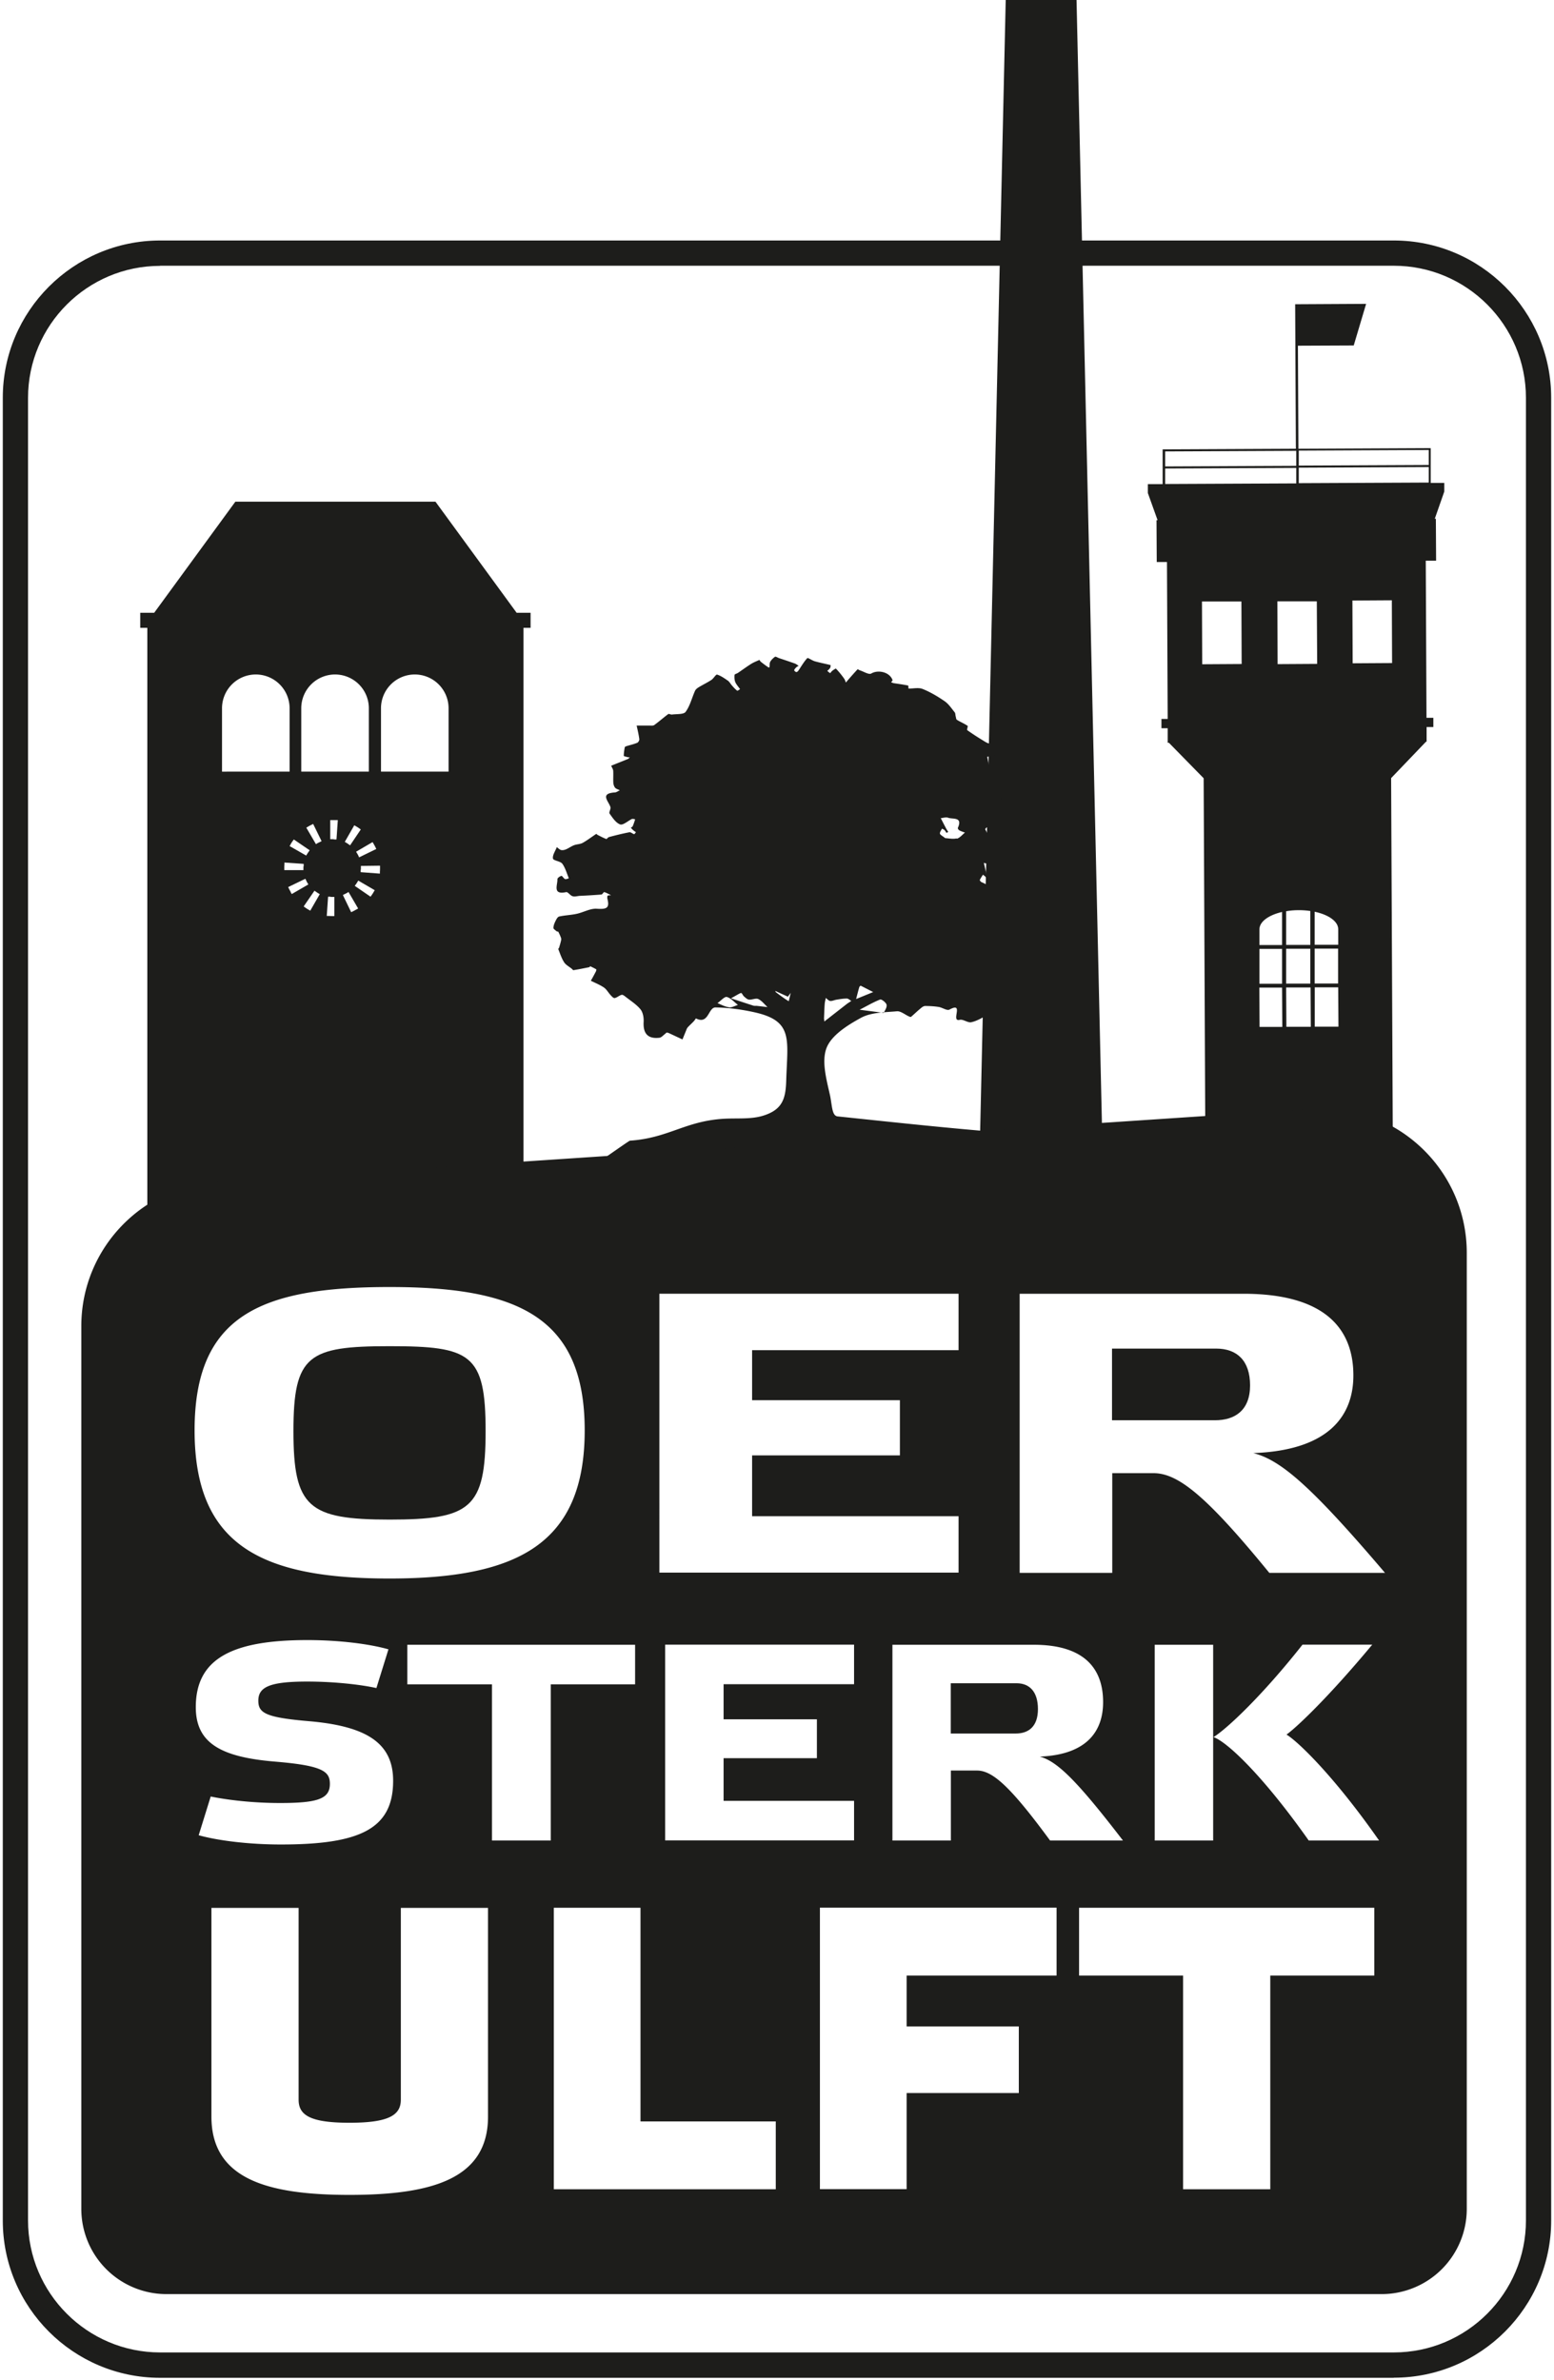
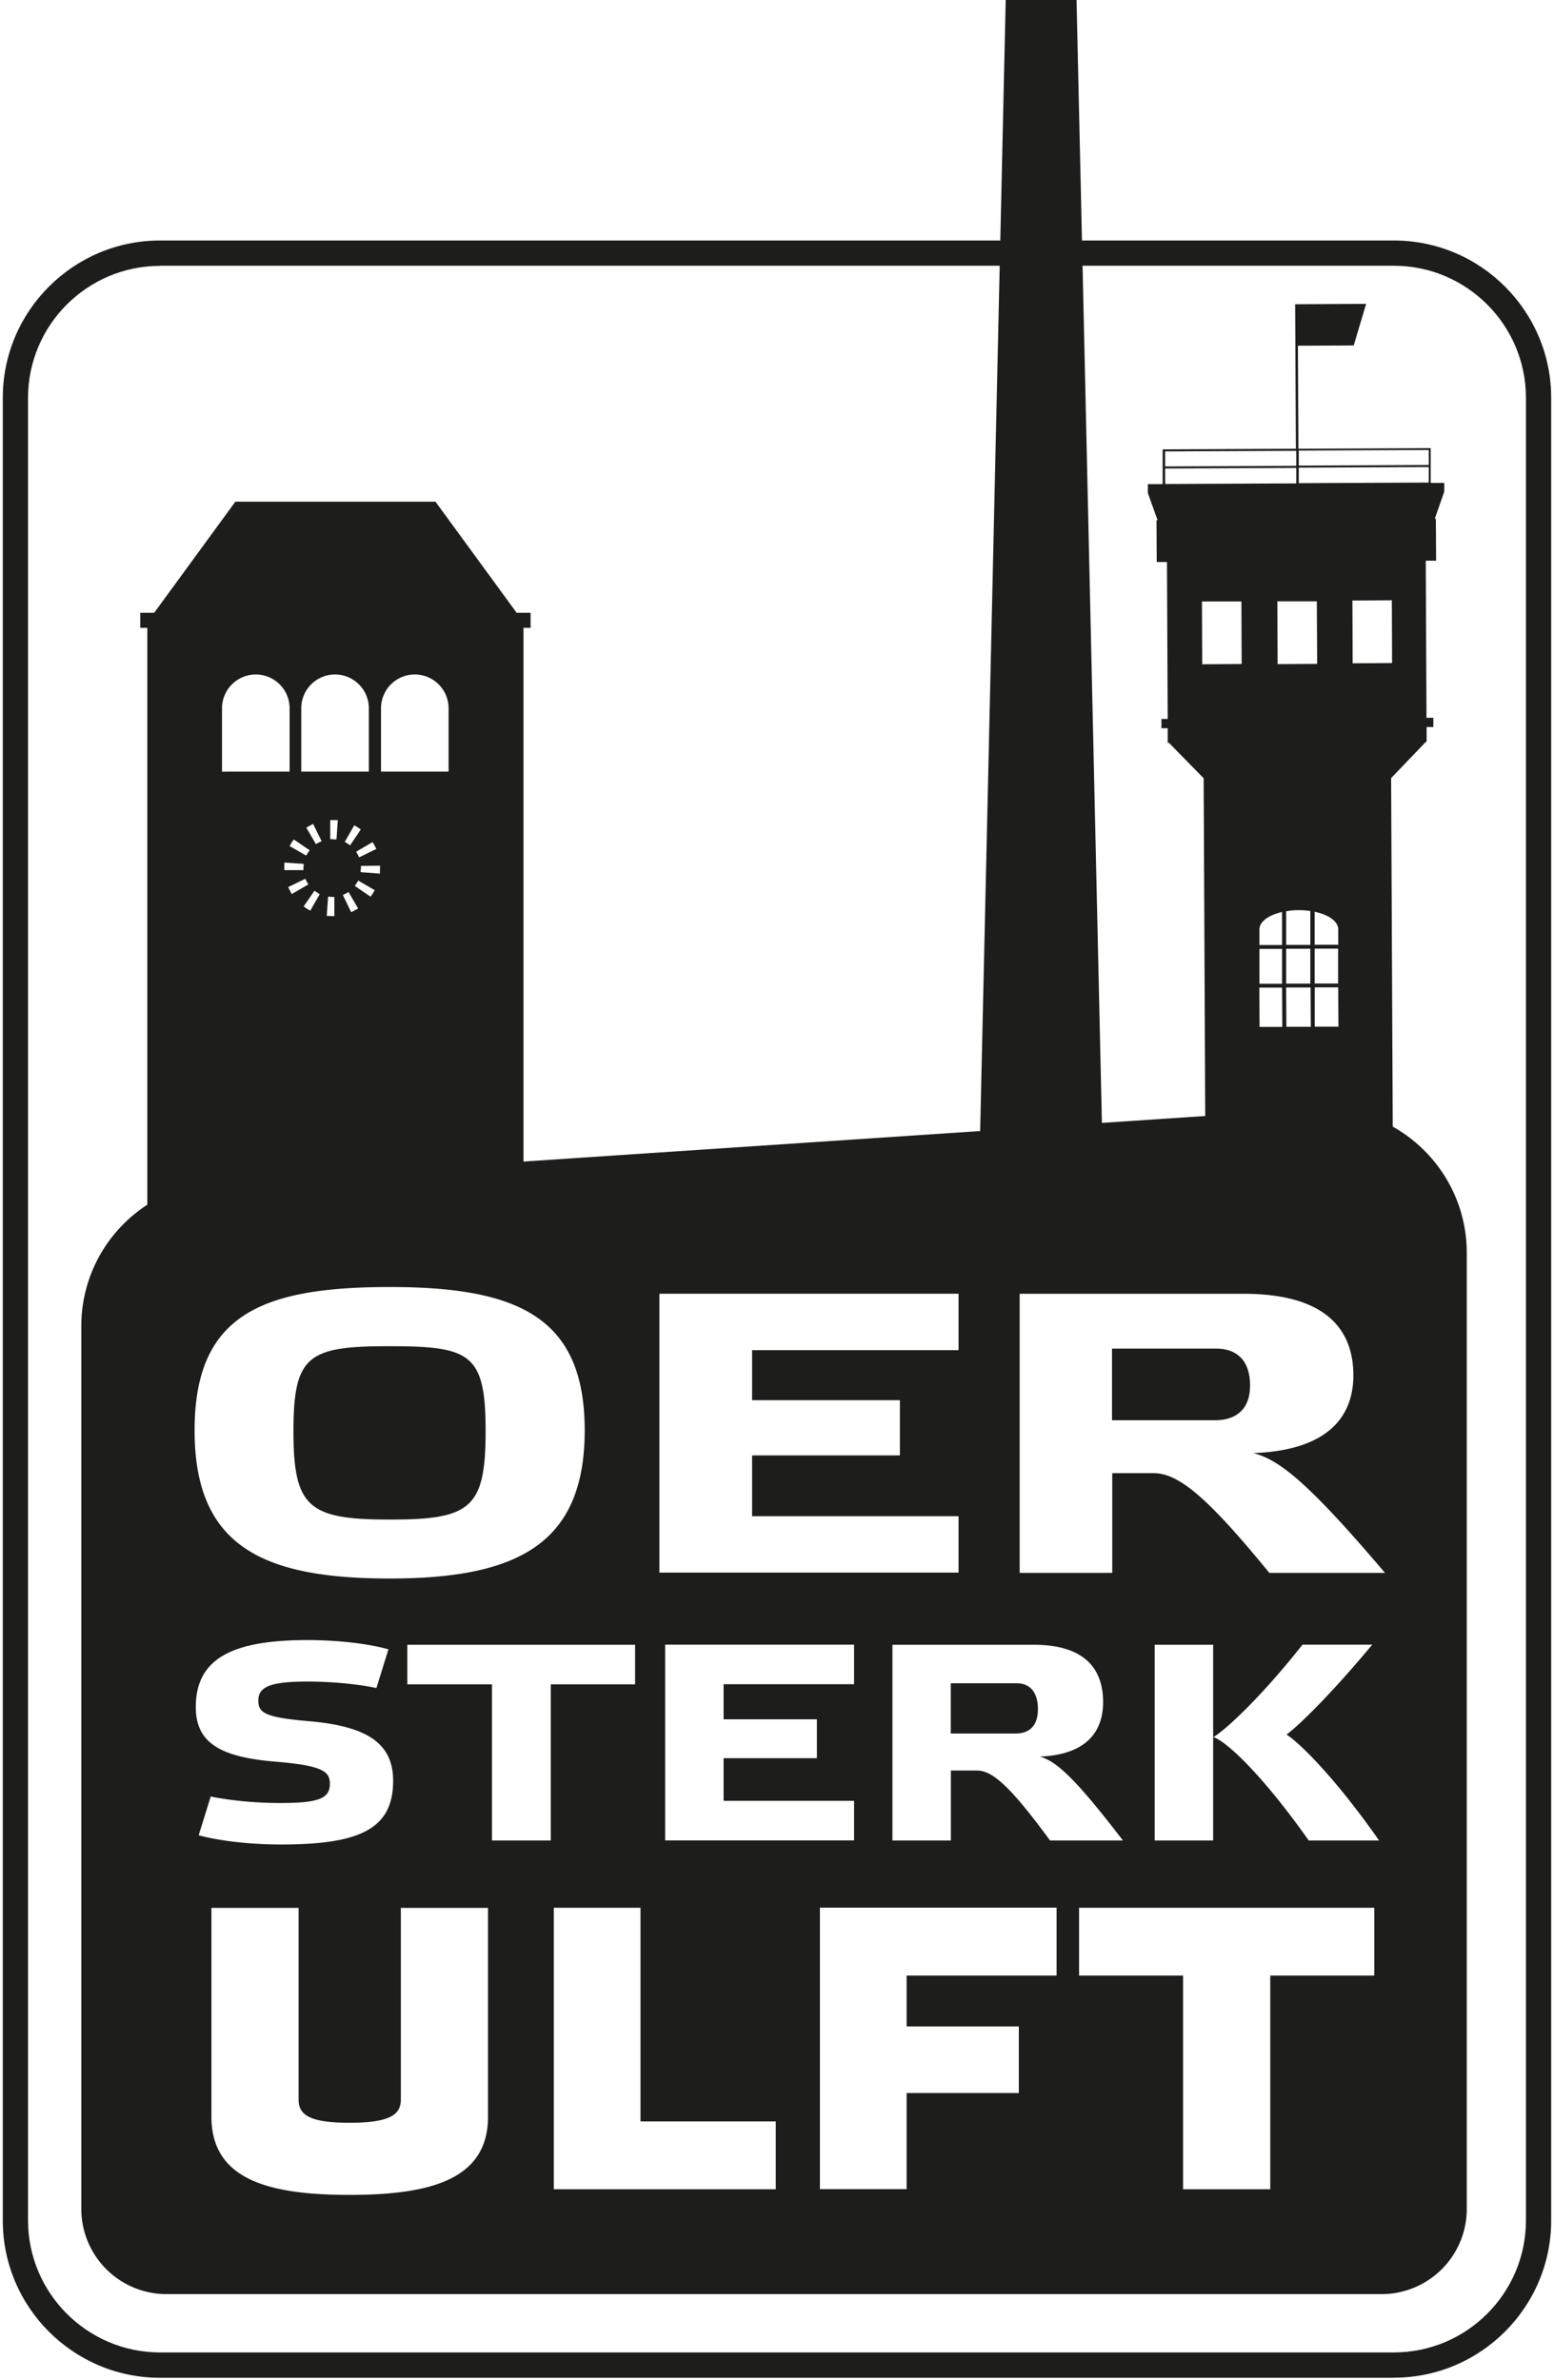
<svg xmlns="http://www.w3.org/2000/svg" width="173" height="265" viewBox="0 0 173 265">
  <g>
    <g>
      <g>
        <path fill="#1d1d1b" d="M159.072 51.77l-14.485.066v-1.673l14.471-.067v1.673zm0 1.954l-14.485.067v-1.727l14.471-.067v1.727zm-8.501 20.121h.013zm-.013-6.988l4.39-.027.027 6.988-4.39.027zm-12.357.08l.027 6.988-4.391.027-.027-6.988h4.39zm-8.488-13.053v-1.727l14.593-.067v1.727zm0-3.628l14.593-.067v1.674l-14.593.067zm16.882 16.668l.04 6.988-4.404.027-.027-6.989h4.39zm2.383 38.26h-2.624v-3.68c1.526.32 2.624 1.07 2.624 1.94zm-2.624 4.312v-3.883h2.61v3.883zm2.65 4.806h-2.637v-4.378h2.61zm-5.823-9.104v-3.748c.428-.08.897-.12 1.379-.12.455 0 .897.026 1.312.093v3.775zm0 4.311v-3.882h2.69v3.882zm2.744 4.806h-2.717l-.027-4.378h2.718zm-5.716-9.103v-1.74c-.013-.857 1.017-1.594 2.517-1.942v3.682zm0 4.31v-3.882h2.517v3.882zm.013 4.806l-.026-4.377h2.53l.027 4.377zm20.537-60.564h-1.486v-3.87h-.241l-14.485.068-.054-11.473 6.212-.027 1.379-4.632-7.377.04h-.522l.08 16.092-14.592.067h-.24v3.869h-1.648v.99l1.085 3.026h-.12l.026 4.659h1.138l.08 17.47h-.696v1.031h.696v1.62h.134l3.87 3.95.213 46.106 20.871-.094-.214-46.026 3.883-4.056h.067V80.94h.75v-1.03h-.764l-.08-17.485h1.151l-.027-4.672h-.12l1.057-3.025v-.978z" />
      </g>
      <g>
        <path fill="#1d1d1b" d="M122.805 130.942h-13.802L111.962 0h7.885z" />
      </g>
      <g>
-         <path fill="#1d1d1b" d="M87.717 110.955c.013 0 .054-.08.308-.415l-.214.924a4.615 4.615 0 0 1-.429-.268 26.026 26.026 0 0 1-.977-.71c-.054-.04-.08-.107-.12-.16.066.026.133.04.187.067.415.2.843.388 1.258.575zm7.952-1.071c.027-.08.147-.147.147-.147l1.393.71-1.901.776c.12-.456.227-.91.361-1.353zm-14.552 2.249c-.455-.067-.897-.321-1.245-.455.388-.268.79-.75 1.044-.683.455.12.83.576 1.232.884-.348.107-.71.32-1.031.267zm2.798-.16c-.683-.215-1.352-.442-2.544-.83.737-.389.924-.55 1.138-.59.08-.013.188.268.322.388.174.148.361.335.562.349.348.026.75-.188 1.017-.067.402.187.696.589 1.031.897-.402-.04-.79-.094-1.191-.134-.094-.014-.215.013-.308-.014zm14.78-.094c.061.257-.159.57-.278.817.48-.04.963-.066 1.429-.108.428-.04.897.375 1.352.576.08.04.187.067.228.04.348-.295.669-.616 1.03-.91.148-.134.348-.295.536-.295.509 0 1.017.027 1.513.107.415.067.923.442 1.191.295 1.714-.937.08 1.405 1.151 1.138.375-.094.884.348 1.272.267.59-.12 1.152-.455 1.687-.75.281-.146.495-.428.736-.642-.187-.2-.388-.388-.575-.589a.23.23 0 0 1-.054-.094c.094-.187.201-.361.308-.548.174.2.308.455.509.575.281.174.629.255.95.375.134.054.281.08.375.174.214.174.415.562.59.549.28-.027.655-.254.776-.495.187-.375.08-.87.254-1.245.348-.71.843-1.366 1.218-2.075.107-.201.148-.59.027-.737-.616-.696-1.285-1.352-1.914-2.035-.014 0 .24-.361.388-.375.683-.08 1.365-.08 2.035-.16.147-.014.308-.255.401-.429.308-.615.576-1.245.897-1.847.08-.134.322-.187.496-.281-.295-.375-.536-.83-.897-1.111-.16-.12-.59.12-.897.187.254-.361.482-.736.75-1.084.16-.214.535-.429.508-.59-.134-.629-.375-1.218-.589-1.82-.027-.094-.134-.147-.2-.214.093-.027.2-.027.28-.067.121-.04.295-.094.308-.16.054-.269.054-.536.054-.804 0-.067-.094-.147-.08-.2.12-.336.28-.67.375-1.018.026-.12-.12-.429-.174-.429a2.764 2.764 0 0 0-.804.16c-.107.028-.174.188-.254.282l-.268-.24c.107-.095.214-.188.308-.295.067-.08.12-.268.107-.268-.67-.429-1.339-.87-2.035-1.259a1.704 1.704 0 0 0-.816-.187c-.255-.013-.522.094-.777.134-.12.013-.254.027-.348-.014-.455-.2-.977-.334-1.339-.642-.334-.308-.522-.79-.75-1.205-.026-.027.148-.228.188-.228.495.148.977.415 1.486.469.268.027.576-.308.857-.482-.12-.094-.254-.187-.362-.308-.053-.053-.093-.174-.066-.214.214-.308.535-.576.682-.91.268-.616.429-1.286.643-1.928a8.36 8.36 0 0 0-.817-.054c-.027 0-.067.348-.08.348-.281-.026-.696.014-.817-.147-.267-.361-.656-1.03-.522-1.218.777-1.071-.134-1.486-.616-2.142-.24-.335-.254-.83-.361-1.259.281-.053.562-.107.843-.174.08-.013.228-.026.228-.067.04-.187.067-.374.04-.562-.027-.254-.027-.602-.187-.723-.148-.107-.496.094-.723.04-.268-.067-.509-.24-.75-.388a27.671 27.671 0 0 1-1.673-1.098c-.067-.053.107-.441.04-.482-.375-.254-.803-.428-1.192-.669-.093-.053-.093-.254-.134-.388-.04-.147-.026-.335-.107-.442-.348-.428-.67-.924-1.11-1.232-.777-.535-1.607-1.03-2.478-1.378-.455-.175-1.03-.027-1.552-.04-.014 0-.014-.335-.04-.335-.536-.107-1.085-.188-1.634-.268-.094-.027-.174-.067-.268-.094.054-.08.174-.187.161-.24-.308-.898-1.593-1.192-2.37-.737-.267.16-.856-.228-1.285-.362-.08-.026-.214-.133-.24-.107-.349.375-.683.75-1.018 1.138-.094.107-.188.228-.281.335-.067-.16-.12-.348-.228-.482a9.62 9.62 0 0 0-.883-1.071c-.014-.027-.282.147-.415.254-.094.067-.188.255-.228.241-.12-.04-.214-.16-.321-.24.107-.094.227-.188.308-.309.067-.093.067-.334.067-.334-.576-.148-1.152-.255-1.727-.415-.322-.08-.804-.442-.87-.362-.389.415-.67.924-.991 1.393-.054.08-.174.174-.241.16-.094-.027-.241-.16-.228-.214.04-.12.147-.228.241-.321.067-.067.174-.107.254-.16-.133-.081-.267-.202-.415-.255-.602-.214-1.204-.415-1.807-.616-.134-.054-.335-.187-.415-.134-.2.147-.401.335-.522.549-.094.16-.053.402-.08.602 0 .014-.094.04-.107.04-.295-.2-.59-.414-.87-.642-.068-.054-.134-.2-.148-.2-.308.133-.642.267-.924.44-.508.322-.977.67-1.472 1.005-.12.08-.375.134-.375.228-.027.267-.013.548.08.79.12.28.348.522.536.79-.107.066-.281.2-.321.173-.228-.174-.416-.388-.603-.602-.147-.174-.268-.402-.442-.522-.375-.255-.763-.536-1.191-.67-.134-.04-.388.429-.63.59-.468.307-.977.548-1.459.843-.147.094-.308.227-.374.388-.349.777-.55 1.66-1.045 2.33-.214.294-.977.227-1.5.294-.146.027-.347-.107-.427-.054-.523.389-1.018.83-1.553 1.219-.12.093-.322.067-.496.067h-1.472c.107.495.227.99.294 1.499.027.134-.107.361-.227.415-.389.16-.804.254-1.205.375-.067.027-.188.08-.188.134-.053.308-.107.629-.107.95 0 .04.255.094.402.134.08.027.174.027.268.027-.067.067-.134.147-.215.187-.615.255-1.245.496-1.86.75.08.187.214.375.227.562.027.442-.013.884.013 1.326.014.2.08.415.201.562.12.134.348.187.522.281-.187.08-.374.241-.562.241-1.7.12-.683.964-.482 1.633.067.214-.2.576-.094.723.335.469.697 1.031 1.179 1.205.32.107.856-.388 1.298-.602.067-.027.174 0 .254 0 .04 0 .108.053.108.053-.08.255-.161.509-.268.75-.027.067-.134.107-.201.16.067.08.12.161.2.228.108.107.242.188.362.281-.067.08-.16.214-.2.214-.188-.053-.375-.24-.523-.214-.763.148-1.526.335-2.275.536-.121.027-.241.24-.308.214-.322-.12-.643-.295-.964-.455a.644.644 0 0 1-.134-.12c-.509.334-.99.709-1.513 1.003-.281.161-.67.148-.977.268-.308.12-.576.321-.884.455-.16.067-.375.12-.549.08-.174-.04-.321-.214-.482-.32-.16.428-.495.883-.428 1.271.054.241.83.281 1.044.576.335.468.496 1.07.723 1.62-.147.04-.321.134-.428.08-.16-.067-.295-.361-.389-.348-.174.027-.455.24-.455.361.04.643-.589 1.78.978 1.446.187-.04.441.375.71.455.253.08.548-.026.816-.04a71.89 71.89 0 0 0 2.396-.147c.12-.013.241-.295.321-.268.268.08.51.228.75.348-.134.014-.294-.013-.375.054-.053.053-.053.24-.027.348.255 1.017-.066 1.178-1.204 1.098-.71-.04-1.46.401-2.196.562-.656.147-1.325.16-1.981.308-.16.04-.308.308-.402.509-.12.24-.227.508-.227.763 0 .12.227.254.361.374.04.04.16.014.174.04.107.201.2.402.281.616.04.094.067.215.04.322-.053.28-.147.562-.227.843-.014.054-.094.12-.094.147.2.496.361 1.018.643 1.46.187.308.562.495.856.736.067.054.134.16.188.16.602-.093 1.191-.214 1.78-.334.027-.013.08-.107.08-.107.228.107.456.214.683.348.027.013 0 .147-.026.214-.188.362-.375.71-.576 1.058.482.24.99.441 1.432.736.308.2.496.562.75.843.134.148.335.375.469.348.28-.053.508-.294.79-.361.12-.027.32.134.455.241.562.442 1.205.843 1.646 1.392.268.348.362.924.335 1.393-.067 1.285.469 1.9 1.754 1.753.24-.026.442-.294.67-.455.04-.04.08-.107.12-.107.067-.013.16 0 .227.027.522.24 1.031.482 1.553.723l.442-1.085a.818.818 0 0 1 .174-.294c.2-.214.428-.415.63-.63.106-.106.24-.334.254-.334 1.419.736 1.365-1.218 2.168-1.218 1.473.026 2.959.227 4.391.549 4.271.963 3.642 2.972 3.495 7.483-.054 2.062-.362 3.347-2.611 4.03-1.379.415-2.932.24-4.404.334-4.298.282-6.092 2.142-10.39 2.437-.093 0-2.703 1.86-2.797 1.901.047.013.023.013 0 .01v.03c.442.014 1.165.094 1.606.094h44.688c.107 0 .227-2.664.334-2.69-.107-.041-.214-.121-.334-.121-5.663-.348-14.74-1.34-20.376-1.928-.643-.067-.603-1.205-.844-2.343-.388-1.74-.963-3.775-.388-5.275.55-1.419 2.343-2.543 3.842-3.36.66-.357 1.443-.503 2.248-.585l-2.408-.312c.763-.388 1.5-.83 2.29-1.138.16-.053.668.348.722.603zm-.308.883l-.283-.036c.104-.011.208-.02.313-.03l-.03.066zm-6.654.643c.027-.67.04-1.165.08-1.66.014-.214.08-.429.121-.643.16.12.308.308.482.335.214.027.442-.094.67-.134.4-.067.79-.134 1.19-.134.161 0 .335.174.496.268-.174.12-.361.227-.535.361-.697.55-1.393 1.085-2.089 1.634-.134.093-.254.2-.375.294zM106.5 93.337c-.429.107-.91-.013-1.272-.027-.322-.254-.563-.361-.59-.508-.026-.161.148-.362.228-.55.094.054.214.094.281.161.094.094.148.214.228.308.013.014.12-.067.187-.107-.08-.134-.174-.254-.24-.388-.201-.375-.389-.75-.59-1.138.268-.027.576-.134.804-.054.522.201 1.673-.133 1.097 1.138-.026.054.08.228.161.268.187.107.415.174.63.254-.309.241-.576.603-.924.683zm6.733 2.343a.24.24 0 0 0 .025.019 3.215 3.215 0 0 0-.132-.033c.348.482.402.643.469.643.107 0 .227-.08.308-.16.107-.108.16-.242.24-.362.094.187.202.361.255.549.013.04-.12.134-.16.214-.175.375-.362.763-.536 1.151.094.04.174.094.268.094.147.013.28-.027.428-.04-.067.16-.12.348-.227.495-.04.054-.201.067-.308.054-.643-.107-1.299-.362-1.928-.308-.415.027-.777.696-1.192.723-.482.04-.99-.308-1.472-.509-.094-.04-.214-.2-.188-.254.094-.201.228-.389.348-.576.094.08.201.147.282.241.08.094.147.214.214.321.067-.04.174-.12.174-.12-.08-.147-.214-.281-.255-.429-.12-.441-.214-.883-.32-1.325.427.094.856.2 1.284.295.241.053.55.227.71.133.214-.12.294-.441.428-.682a.56.56 0 0 0-.174-.107c-.107-.04-.308-.094-.308-.134.014-.241 0-.55.134-.723.12-.16.522-.321.616-.241.375.308.683.71 1.044 1.057zm.025.019c.213.057.094.062 0 0zm-45.93 33.195c-.047 0-.024.007 0 .01z" />
-       </g>
+         </g>
      <g>
        <path fill="#1d1d1b" d="M42.414 85.907v-7.055a3.765 3.765 0 0 1 3.762-3.762 3.765 3.765 0 0 1 3.762 3.762v7.055zm-1.352 0h-7.524v-7.055A3.765 3.765 0 0 1 37.3 75.09a3.765 3.765 0 0 1 3.762 3.762zm1.245 10.71c0 .147 0 .281-.014.415v.228l-2.142-.161v-.228c.027-.08.027-.16.027-.24v-.228l2.129-.027v.228zm-.71 2.69c-.067.121-.134.228-.214.336l-.134.187-1.753-1.205.133-.187c.054-.067.094-.134.134-.201l.12-.201 1.835 1.071zm-.12-5.555l.12.2c.067.121.134.228.188.349l.107.214-1.915.937-.093-.214c-.04-.08-.08-.147-.12-.214l-.121-.201zm-2.504.362l-.187-.134s-.134-.094-.2-.134l-.202-.12 1.058-1.848.2.12c.121.067.228.134.335.214l.188.134zm.683 7.148c-.12.067-.227.134-.348.188l-.214.107-.924-1.915.214-.107c.067-.026.148-.08.215-.107l.2-.12 1.071 1.834-.2.12zm-2.209-7.805h-.227c-.08-.026-.148-.026-.228-.026h-.228v-2.129h.844l-.147 2.142zm-.455 8.528c-.134 0-.268 0-.388-.013h-.228l.148-2.142h.227c.08.027.16.027.241.027h.228v2.128zm-1.406-8.233c-.067.04-.147.067-.214.107l-.2.12-1.072-1.833.201-.12c.12-.068.228-.135.348-.188l.214-.107.938 1.914-.201.107zm-1.057 7.63l-.201-.12a2.848 2.848 0 0 1-.335-.214l-.187-.134 1.205-1.753.187.133s.134.094.201.134l.2.12-1.057 1.835zm-2.156-2.06c-.067-.121-.133-.228-.187-.349l-.107-.214 1.914-.924.107.214c.027.067.067.148.107.215l.121.2-1.847 1.071-.121-.2zm-.723-2.678c0-.134 0-.255.014-.389v-.227l2.142.147v.228c-.027.08-.027.16-.027.24v.228H31.65zm.71-2.664a2.85 2.85 0 0 1 .214-.335l.134-.187 1.767 1.204-.134.188c-.04.067-.093.134-.134.2l-.12.201-1.847-1.057.12-.201zm-7.644-8.073v-7.055a3.765 3.765 0 0 1 3.762-3.762 3.765 3.765 0 0 1 3.762 3.762v7.055zm32.799-17.685l-9.037-12.37H26.202l-9.037 12.37h-1.553v1.674h.79v64.942h41.876V69.896h.79v-1.674z" />
      </g>
      <g>
        <path fill="#1d1d1b" d="M17.821 29.586h137.355c8.1 0 14.7 6.6 14.7 14.7v202.913c0 8.112-6.6 14.699-14.7 14.699H17.821c-8.1 0-14.7-6.6-14.7-14.7V44.3c0-8.113 6.6-14.7 14.7-14.7zM155.176 264.71c9.652 0 17.51-7.858 17.51-17.51V44.286c0-9.653-7.858-17.511-17.51-17.511H17.821c-9.652 0-17.51 7.858-17.51 17.51v202.927c0 9.652 7.858 17.51 17.51 17.51h137.355z" />
      </g>
      <g>
        <g>
          <path fill="#1d1d1b" d="M135.39 150.14h-11.594v7.979h11.46c2.235 0 3.909-1.111 3.909-3.883 0-2.77-1.473-4.096-3.775-4.096z" />
        </g>
        <g>
          <path fill="#1d1d1b" d="M43.364 169.177c9.024 0 10.697-1.245 10.697-9.853 0-8.609-1.66-9.452-10.697-9.452-9.036 0-10.696.977-10.696 9.452 0 8.474 1.66 9.853 10.696 9.853z" />
        </g>
        <g>
          <path fill="#1d1d1b" d="M141.307 175.107c-6.922-8.474-10.121-11.098-12.879-11.098h-4.605v11.098h-10.308v-31.072h24.913c9.157 0 12.237 3.963 12.237 9.09 0 4.458-2.691 8.34-11.139 8.648 3.012.764 6.346 3.562 14.66 13.334zm4.377 29.8h.014zm-10.589-11.512c1.54-.964 5.462-4.66 9.907-10.295h7.764c-4.685 5.636-8.286 9.103-9.545 10.013 1.218.723 5.261 4.566 10.308 11.795h-7.831c-5.1-7.23-9.104-11.005-10.603-11.513zm-6.546 11.513v-21.795h6.506v21.795zm24.445 15.034h-11.58v23.79h-9.706v-23.79h-11.58v-7.55h32.866zm-35.383 0h-16.68v5.663h12.49v7.416h-12.49v10.697h-9.653v-31.34h26.346v7.55zm-55.96 23.79v-31.34h9.653v23.789h15.06v7.55zm-.334-38.824h-6.546v-17.39h-9.425v-4.405h25.356v4.404h-9.385zm-6.988 30.737c0 6.922-6.225 8.715-15.423 8.715-9.197 0-15.368-1.793-15.368-8.715v-23.24h9.706v21.353c0 1.713 1.258 2.57 5.662 2.57 4.405 0 5.717-.857 5.717-2.57v-21.353h9.706zm-23.67-39.52c-6.023-.495-8.862-2.034-8.862-6.064 0-5.408 4.043-7.47 12.424-7.47 3.4 0 6.8.402 9.023 1.03l-1.339 4.311c-1.7-.374-4.605-.722-7.724-.722-4.204 0-5.422.629-5.422 2.128 0 1.38.803 1.874 5.703 2.29 6.426.562 9.304 2.476 9.304 6.626 0 5.382-3.722 7.095-12.504 7.095-3.4 0-6.88-.401-9.143-1.03l1.338-4.311c1.821.375 4.646.723 7.725.723 4.204 0 5.542-.469 5.542-2.129 0-1.379-.763-2.035-6.064-2.476zm12.719-52.84c14.284 0 21.714 3.347 21.714 15.958s-7.43 16.494-21.714 16.494c-14.284 0-21.715-3.695-21.715-16.494 0-12.798 7.364-15.958 21.715-15.958zm47.565 52.452H80.555v4.753H95.08v4.404H74.048V183.1H95.08v4.404H80.555v3.91h10.388zm34.085 9.184l-.01-.013h.01zm-8.126-.013c-4.365-5.944-6.386-7.792-8.127-7.792h-2.918v7.792H99.35v-21.795h15.73c5.783 0 7.724 2.785 7.724 6.386 0 3.132-1.7 5.85-7.041 6.064 1.9.535 4 2.501 9.253 9.345zm-43.496-60.873h33.308v6.279H83.728v5.569h16.453v6.145H83.728v6.774h22.986v6.279H73.406zm73.778-20.657l-122.026 8.153c-8.89 0-16.105 7.216-16.105 16.105v98.277a9.484 9.484 0 0 0 9.491 9.492h135.253a9.484 9.484 0 0 0 9.492-9.492v-106.43c0-8.889-7.216-16.105-16.105-16.105z" />
        </g>
        <g>
          <path fill="#1d1d1b" d="M113.166 187.397h-7.322v5.596h7.242c1.42 0 2.463-.777 2.463-2.718 0-1.94-.937-2.878-2.383-2.878z" />
        </g>
      </g>
    </g>
  </g>
</svg>